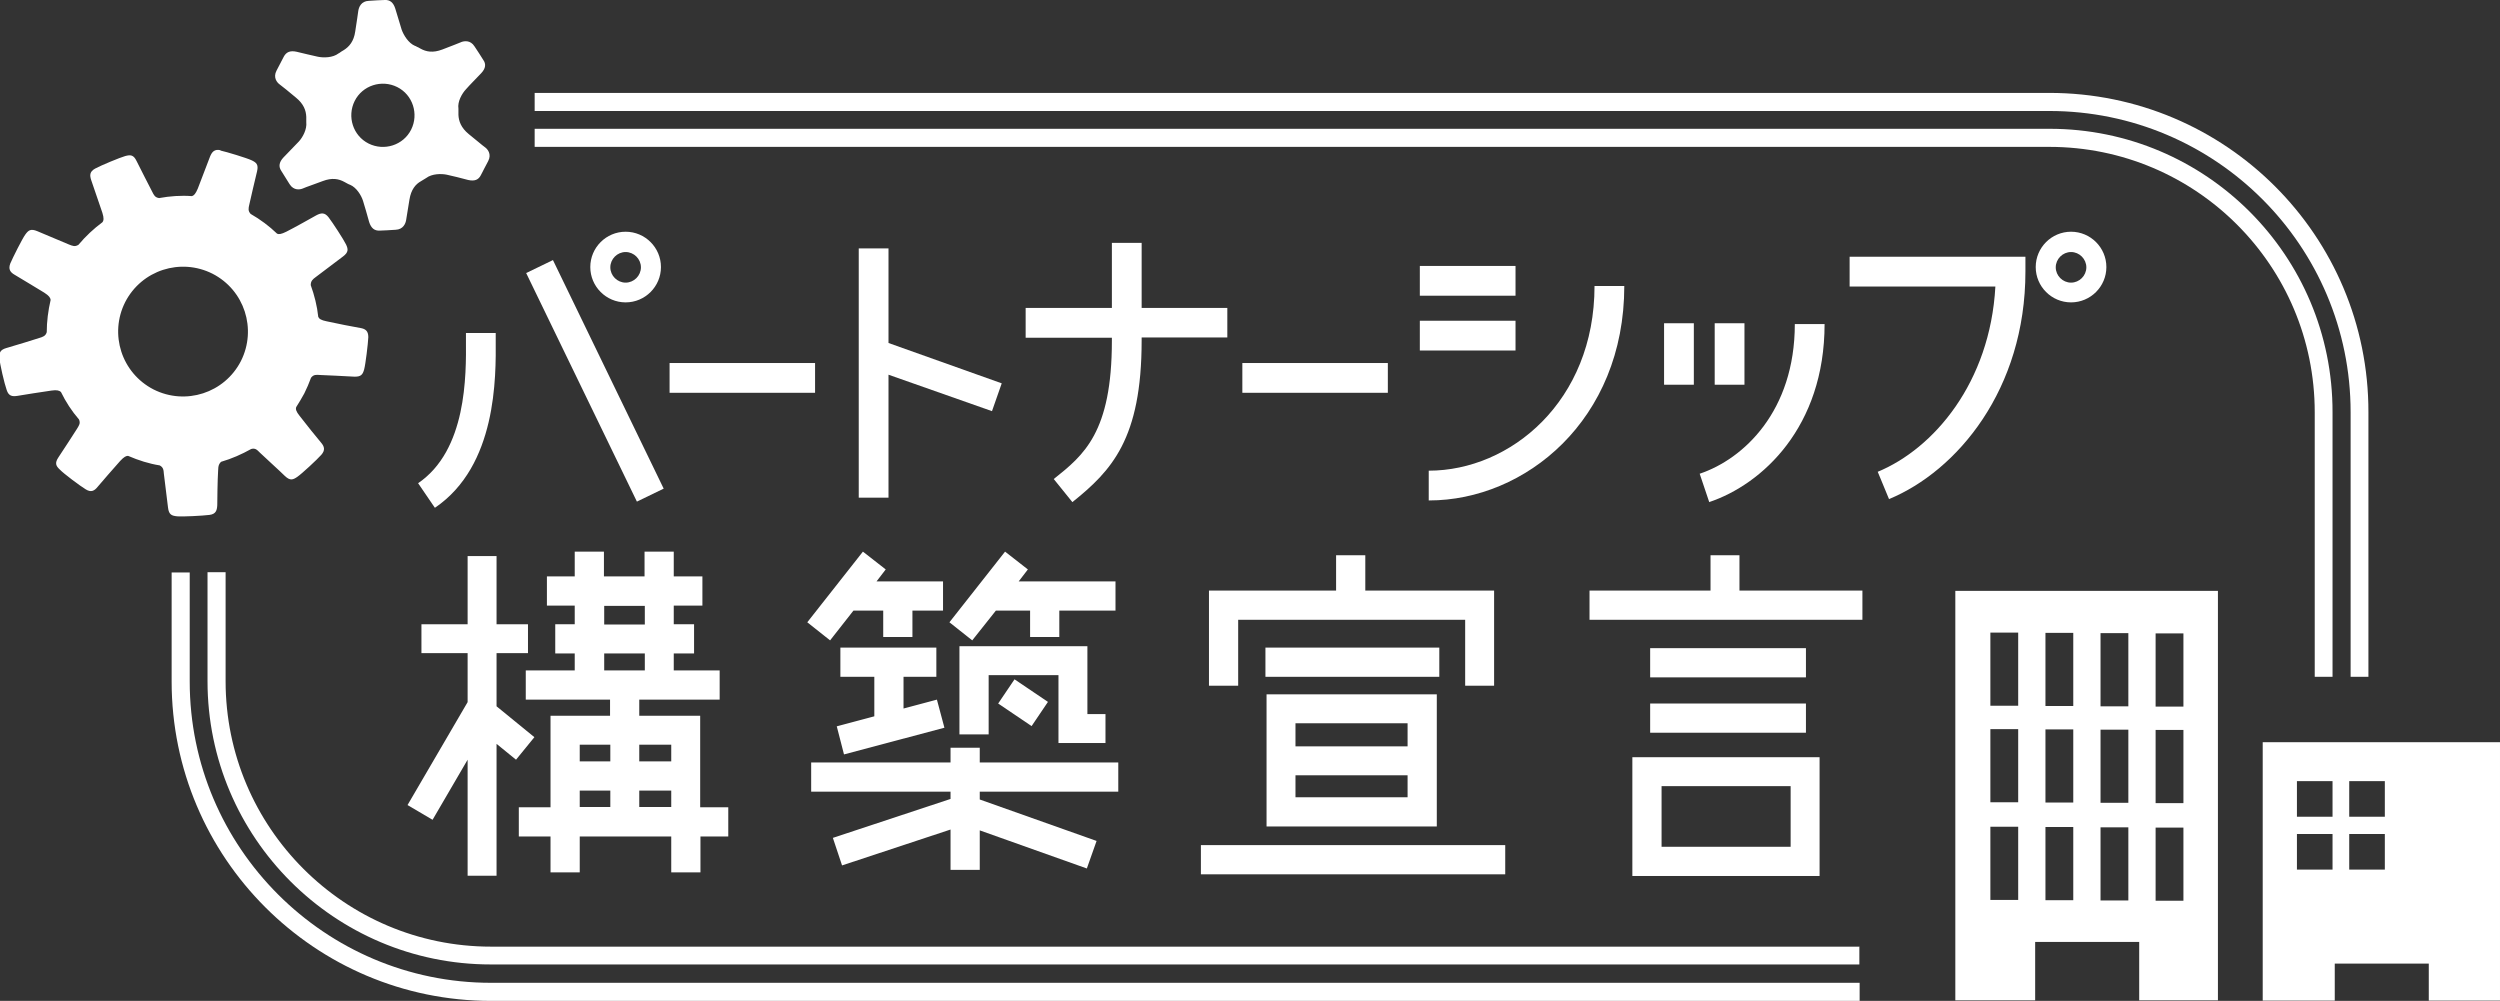
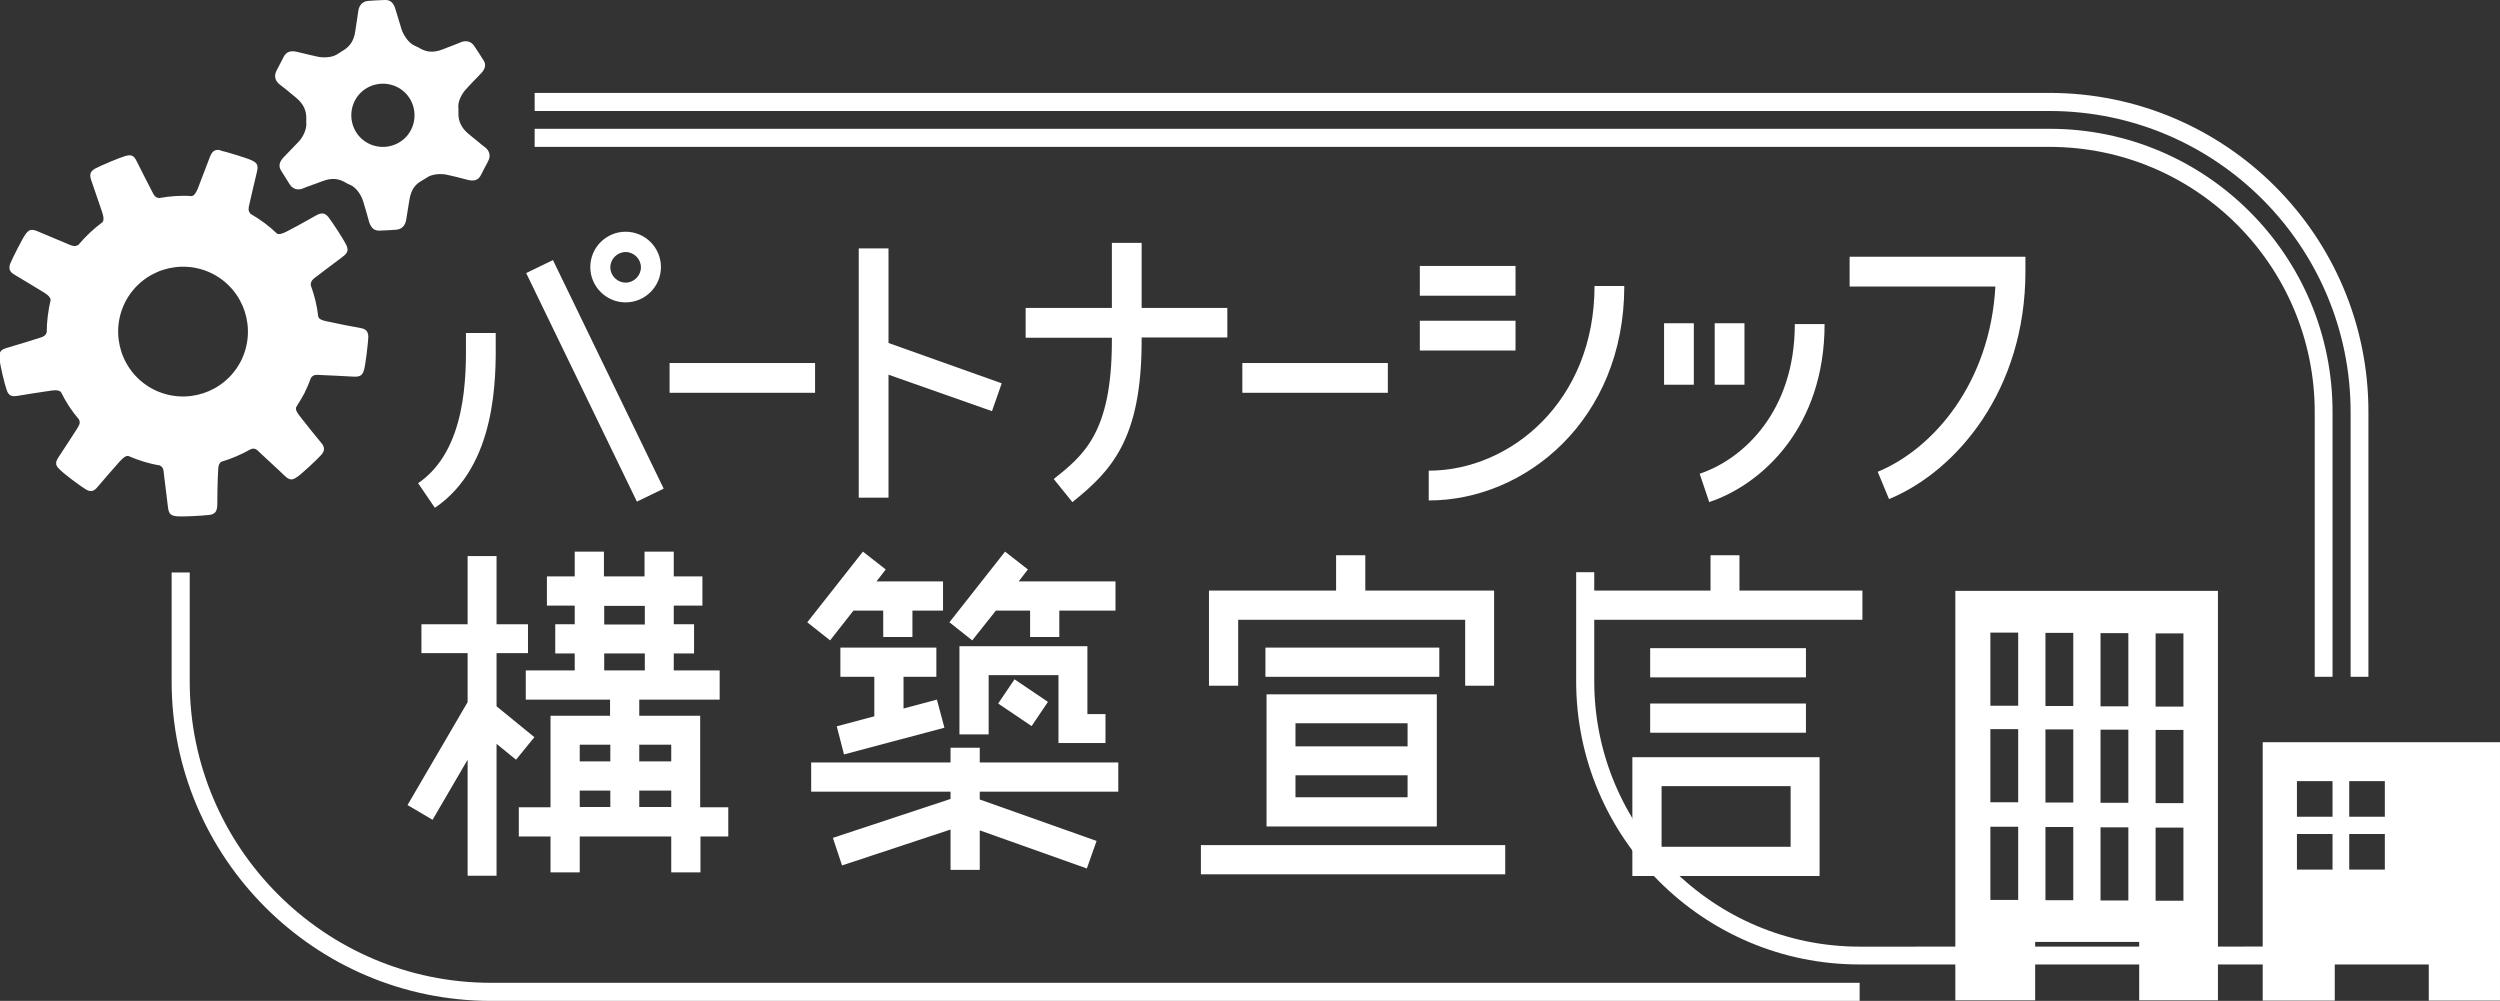
<svg xmlns="http://www.w3.org/2000/svg" viewBox="0 0 89.87 35.98">
  <rect x="0" y="0" width="89.87" height="35.98" fill="#333333" stroke="none" />
  <defs>
    <style>.cls-1{fill-rule:evenodd;}.cls-1,.cls-2{fill:#fff;stroke-width:0px;}</style>
  </defs>
  <g id="_デザイン">
    <rect class="cls-2" x="24.07" y="13.05" width="5.23" height="1.07" />
    <rect class="cls-2" x="44.66" y="13.05" width="5.23" height="1.07" />
    <polygon class="cls-2" points="36.01 13.78 31.94 12.33 31.94 8.93 30.87 8.93 30.87 17.89 31.94 17.89 31.94 13.47 35.66 14.78 36.01 13.78" />
    <path class="cls-2" d="m44.12,11.07h-3.08v-2.34h-1.07v2.34h-3.1v1.07h3.1v.11c0,3.3-1.01,4.11-2.09,4.97l.67.83c1.41-1.13,2.49-2.27,2.49-5.81v-.11h3.08v-1.07Z" />
    <rect class="cls-2" x="51.04" y="9.56" width="3.44" height="1.07" />
    <rect class="cls-2" x="51.04" y="11.53" width="3.44" height="1.07" />
    <path class="cls-2" d="m51.36,17.99v-1.07c2.93,0,5.96-2.49,5.96-6.64h1.07c0,4.83-3.57,7.71-7.02,7.71Z" />
    <rect class="cls-2" x="59.82" y="11.62" width="1.07" height="2.21" />
    <rect class="cls-2" x="61.64" y="11.62" width="1.07" height="2.21" />
    <path class="cls-2" d="m61.44,18.04l-.34-1.01c1.58-.53,3.42-2.25,3.42-5.38h1.07c0,3.7-2.24,5.76-4.15,6.4Z" />
    <rect class="cls-2" x="20.85" y="9.13" width="1.07" height="9.13" transform="translate(-3.83 10.69) rotate(-25.85)" />
    <path class="cls-2" d="m15.63,18.25l-.6-.88c1.75-1.19,1.73-3.87,1.72-5.15v-.25s1.07,0,1.07,0v.24c.01,1.36.04,4.53-2.18,6.04Z" />
    <path class="cls-2" d="m22.49,10.87c-.7,0-1.27-.57-1.27-1.27s.57-1.27,1.27-1.27,1.27.57,1.27,1.27-.57,1.27-1.27,1.27Zm0-1.81c-.3,0-.55.25-.55.55s.25.55.55.55.55-.25.55-.55-.25-.55-.55-.55Z" />
    <path class="cls-2" d="m67.91,17.95l-.41-.99c2.01-.83,4.04-3.2,4.23-6.66h-5.24v-1.07h6.32v.53c0,4.25-2.46,7.17-4.9,8.18Z" />
-     <path class="cls-2" d="m74.45,10.87c-.7,0-1.27-.57-1.27-1.27s.57-1.27,1.27-1.27,1.27.57,1.27,1.27-.57,1.27-1.27,1.27Zm0-1.81c-.3,0-.55.25-.55.55s.25.55.55.55.55-.25.55-.55-.25-.55-.55-.55Z" />
    <polygon class="cls-2" points="19.21 26.5 17.85 25.39 17.85 23.48 18.98 23.48 18.98 22.44 17.85 22.44 17.85 19.99 16.81 19.99 16.81 22.44 15.15 22.44 15.15 23.48 16.81 23.48 16.81 25.24 14.65 28.94 15.55 29.47 16.81 27.31 16.81 31.48 17.85 31.48 17.85 26.74 18.55 27.31 19.21 26.5" />
    <path class="cls-2" d="m26.17,29.02h-1v-3.29h-2.19v-.58h2.89v-1.05h-1.65v-.61h.73v-1.05h-.73v-.67h1.03v-1.05h-1.03v-.89h-1.05v.89h-1.46v-.89h-1.05v.89h-1v1.05h1v.67h-.7v1.05h.7v.61h-1.76v1.05h3.03v.58h-2.14v3.29h-1.14v1.05h1.14v1.29h1.05v-1.29h3.29v1.29h1.05v-1.29h1v-1.05Zm-4.45-7.24h1.46v.67h-1.46v-.67Zm0,1.71h1.46v.61h-1.46v-.61Zm2.41,3.28v.6h-1.15v-.6h1.15Zm-2.19,0v.6h-1.1v-.6h1.1Zm-1.1,1.65h1.1v.59h-1.1v-.59Zm2.14.59v-.59h1.15v.59h-1.15Z" />
    <polygon class="cls-2" points="30.68 21.95 31.75 21.95 31.75 22.9 32.8 22.9 32.8 21.95 33.9 21.95 33.9 20.9 31.51 20.9 31.84 20.47 31.02 19.83 29.02 22.37 29.84 23.02 30.68 21.95" />
    <polygon class="cls-2" points="35.8 21.95 37.03 21.95 37.03 22.9 38.08 22.9 38.08 21.95 40.1 21.95 40.1 20.9 36.62 20.9 36.95 20.47 36.13 19.83 34.13 22.37 34.95 23.02 35.8 21.95" />
    <polygon class="cls-2" points="30.08 26.11 30.34 27.12 33.95 26.16 33.68 25.15 32.48 25.47 32.48 24.33 33.66 24.33 33.66 23.28 30.21 23.28 30.21 24.33 31.43 24.33 31.43 25.75 30.08 26.11" />
    <polygon class="cls-2" points="39.74 26.71 39.74 25.67 39.09 25.67 39.09 23.23 34.49 23.23 34.49 26.4 35.54 26.4 35.54 24.27 38.05 24.27 38.05 26.71 39.74 26.71" />
    <rect class="cls-2" x="36.26" y="24.54" width="1.05" height="1.45" transform="translate(-4.75 41.6) rotate(-55.96)" />
    <polygon class="cls-2" points="40.2 28.46 40.2 27.41 35.22 27.41 35.22 26.88 34.17 26.88 34.17 27.41 29.16 27.41 29.16 28.46 34.17 28.46 34.17 28.72 29.94 30.12 30.27 31.11 34.17 29.82 34.17 31.27 35.22 31.27 35.22 29.85 39.07 31.22 39.42 30.23 35.22 28.74 35.22 28.46 40.2 28.46" />
    <polygon class="cls-2" points="44.51 22.28 52.67 22.28 52.67 24.65 53.71 24.65 53.71 21.23 49.08 21.23 49.08 19.96 48.03 19.96 48.03 21.23 43.46 21.23 43.46 24.65 44.51 24.65 44.51 22.28" />
    <rect class="cls-2" x="45.49" y="23.28" width="6.25" height="1.05" />
    <rect class="cls-2" x="43.17" y="30.38" width="10.94" height="1.05" />
    <path class="cls-2" d="m51.65,29.71v-4.75h-6.12v4.75h6.12Zm-5.08-1.05v-.79h4.03v.79h-4.03Zm4.03-2.66v.83h-4.03v-.83h4.03Z" />
    <polygon class="cls-2" points="62.53 21.23 62.53 19.96 61.49 19.96 61.49 21.23 57.14 21.23 57.14 22.28 66.95 22.28 66.95 21.23 62.53 21.23" />
    <rect class="cls-2" x="59.32" y="25.29" width="5.6" height="1.05" />
    <rect class="cls-2" x="59.32" y="23.3" width="5.6" height="1.05" />
    <path class="cls-2" d="m58.68,31.49h6.73v-4.27h-6.73v4.27Zm1.05-3.23h4.64v2.18h-4.64v-2.18Z" />
-     <path class="cls-2" d="m66.85,34.03H17.65c-5.26,0-9.54-4.28-9.54-9.54v-3.92h-.65v3.92c0,5.62,4.57,10.18,10.18,10.18h49.2v-.65Z" />
+     <path class="cls-2" d="m66.85,34.03c-5.26,0-9.54-4.28-9.54-9.54v-3.92h-.65v3.92c0,5.62,4.57,10.18,10.18,10.18h49.2v-.65Z" />
    <path class="cls-2" d="m83.21,14.82v9.51s.64,0,.64,0v-9.51c.01-5.63-4.55-10.19-10.17-10.19H19.22v.65h54.45c5.27,0,9.54,4.27,9.54,9.54Z" />
    <path class="cls-2" d="m84.5,14.82v9.51s.64,0,.64,0v-9.51c.01-6.34-5.13-11.48-11.47-11.48H19.22v.65h54.45c5.98,0,10.83,4.85,10.83,10.83Z" />
    <path class="cls-2" d="m66.85,35.33H17.65c-5.97,0-10.83-4.86-10.83-10.83v-3.92h-.65v3.92c0,6.33,5.15,11.48,11.48,11.48h49.2v-.65Z" />
    <path class="cls-1" d="m7.93,5.4c-.22-.05-.31.06-.38.23-.07.18-.33.86-.44,1.15-.08.19-.14.25-.21.27-.4-.03-.79,0-1.18.07-.15-.02-.19-.11-.25-.23-.07-.14-.45-.87-.56-1.1-.11-.23-.22-.23-.41-.18-.18.05-.88.34-1.08.45-.2.11-.2.24-.14.42.06.18.3.87.4,1.17.06.19.05.28,0,.34-.31.23-.6.5-.86.81-.13.08-.21.04-.34-.01-.14-.06-.9-.38-1.14-.48s-.32-.03-.43.12c-.11.15-.45.83-.54,1.04-.08.21,0,.32.16.41.16.1.79.47,1.06.64.17.11.22.18.23.26-.09.39-.14.78-.14,1.16-.04.14-.14.17-.27.21-.15.05-.93.29-1.18.36-.24.07-.26.18-.25.37.01.19.18.92.26,1.14.07.22.2.24.39.21.19-.03.91-.15,1.22-.19.2-.03.28,0,.34.05.17.35.39.69.65.99.06.14,0,.21-.07.33-.08.13-.53.82-.67,1.03-.14.21-.09.31.05.44.13.14.73.59.93.71.19.12.31.06.43-.09.12-.14.6-.7.81-.93.14-.15.22-.19.29-.18.37.16.75.28,1.13.34.13.07.14.16.15.3.02.15.12.97.15,1.22.03.25.13.29.32.31s.94-.02,1.17-.05c.23-.03.27-.16.28-.35,0-.19.01-.92.03-1.23,0-.21.05-.28.11-.33.38-.11.74-.27,1.08-.46.15-.04.21.03.31.13.11.11.72.66.9.84.19.18.29.14.45.03.16-.11.71-.62.86-.79.15-.17.11-.3-.01-.44s-.58-.71-.77-.96c-.13-.16-.15-.25-.12-.32.1-.16.2-.32.29-.49.09-.18.17-.37.24-.56.09-.12.19-.11.32-.1.16,0,.98.05,1.23.06.25.01.31-.08.36-.26s.14-.93.15-1.16c0-.23-.11-.3-.29-.33-.19-.03-.9-.17-1.21-.24-.2-.04-.27-.09-.3-.16-.04-.39-.14-.78-.27-1.14,0-.15.07-.21.18-.29.12-.09.78-.59.98-.74.2-.15.19-.26.11-.43-.08-.17-.49-.8-.63-.98-.14-.18-.27-.16-.44-.07-.16.09-.8.45-1.08.59-.18.09-.27.1-.33.07-.28-.27-.6-.51-.95-.71-.1-.11-.08-.2-.05-.33.03-.15.22-.95.28-1.2.06-.25-.03-.32-.2-.4-.17-.08-.89-.3-1.12-.35Zm.73,7.58c-.59,1.15-1.99,1.6-3.14,1.02-1.15-.59-1.6-1.99-1.02-3.14.59-1.15,1.99-1.6,3.14-1.02,1.15.59,1.6,1.99,1.02,3.14Z" />
    <path class="cls-1" d="m16.59,1.51c-.11.05-.36.14-.69.27-.34.13-.58.08-.78-.03,0,0,0,0,0,0-.03-.02-.06-.03-.09-.05-.03-.01-.05-.02-.08-.04,0,0-.01,0-.03-.01-.24-.1-.41-.39-.48-.58-.06-.19-.16-.54-.23-.76-.07-.22-.19-.32-.38-.31-.13,0-.38.02-.57.03-.28.01-.36.23-.38.36-.01.12-.06.38-.11.74s-.22.55-.41.67h0c-.06.03-.11.07-.17.11,0,0-.01,0-.02.01-.21.16-.54.16-.74.12-.2-.04-.55-.13-.77-.18-.23-.05-.37.01-.46.18l-.26.5c-.13.25.02.43.12.5.1.07.3.24.58.47.28.23.36.46.37.69,0,.06,0,.12,0,.17,0,0,0,.01,0,.02.03.26-.13.55-.27.7-.14.15-.39.4-.55.57-.16.17-.18.33-.08.48.07.11.2.32.3.48.15.24.38.2.49.15.11-.05.36-.13.7-.26.34-.13.58-.08.78.03h0s.07.04.11.06c.02.01.04.02.06.03,0,0,.01,0,.03.01.24.1.41.39.47.58.06.19.16.54.22.76.07.22.19.32.38.31.13,0,.38-.02.57-.03.28-.01.36-.23.38-.35.02-.12.06-.38.12-.74.06-.36.22-.55.42-.66,0,0,0,0,0,0,.06-.04.12-.07.18-.11,0,0,0,0,0,0,.21-.16.55-.16.74-.12.2.04.54.13.77.19.23.05.37,0,.46-.18.06-.11.17-.34.26-.5.13-.25-.02-.43-.12-.5-.1-.07-.29-.24-.58-.47-.28-.23-.36-.47-.37-.69h0c0-.07,0-.13,0-.2,0,0,0-.01,0-.02-.04-.26.13-.55.27-.7.13-.15.39-.41.55-.58.16-.17.18-.33.07-.48-.07-.11-.2-.32-.31-.48-.15-.24-.38-.2-.5-.15Zm-1.81,3.15c-.28.56-.97.78-1.53.5s-.78-.97-.5-1.53.97-.78,1.53-.5c.56.28.78.97.5,1.53Z" />
    <path class="cls-2" d="m70.29,21.24v14.72h2.87v-2.1h3.74v2.1h2.83v-14.72h-9.45Zm2.26,11.11h-1v-2.63h1v2.63Zm0-3.51h-1v-2.63h1v2.63Zm0-3.47h-1v-2.63h1v2.63Zm1.98,6.99h-1v-2.63h1v2.63Zm0-3.51h-1v-2.63h1v2.63Zm0-3.47h-1v-2.63h1v2.63Zm1.98,6.99h-1v-2.63h1v2.63Zm0-3.51h-1v-2.63h1v2.63Zm0-3.47h-1v-2.63h1v2.63Zm1.98,6.99h-1v-2.63h1v2.63Zm0-3.51h-1v-2.63h1v2.63Zm0-3.47h-1v-2.63h1v2.63Z" />
    <path class="cls-2" d="m81.34,26.68v9.29h2.59v-1.33h3.38v1.33h2.56v-9.29h-8.53Zm2.51,4.58h-1.28v-1.28h1.28v1.28Zm0-1.9h-1.28v-1.28h1.28v1.28Zm1.88,1.9h-1.28v-1.28h1.28v1.28Zm0-1.9h-1.28v-1.28h1.28v1.28Z" />
  </g>
</svg>